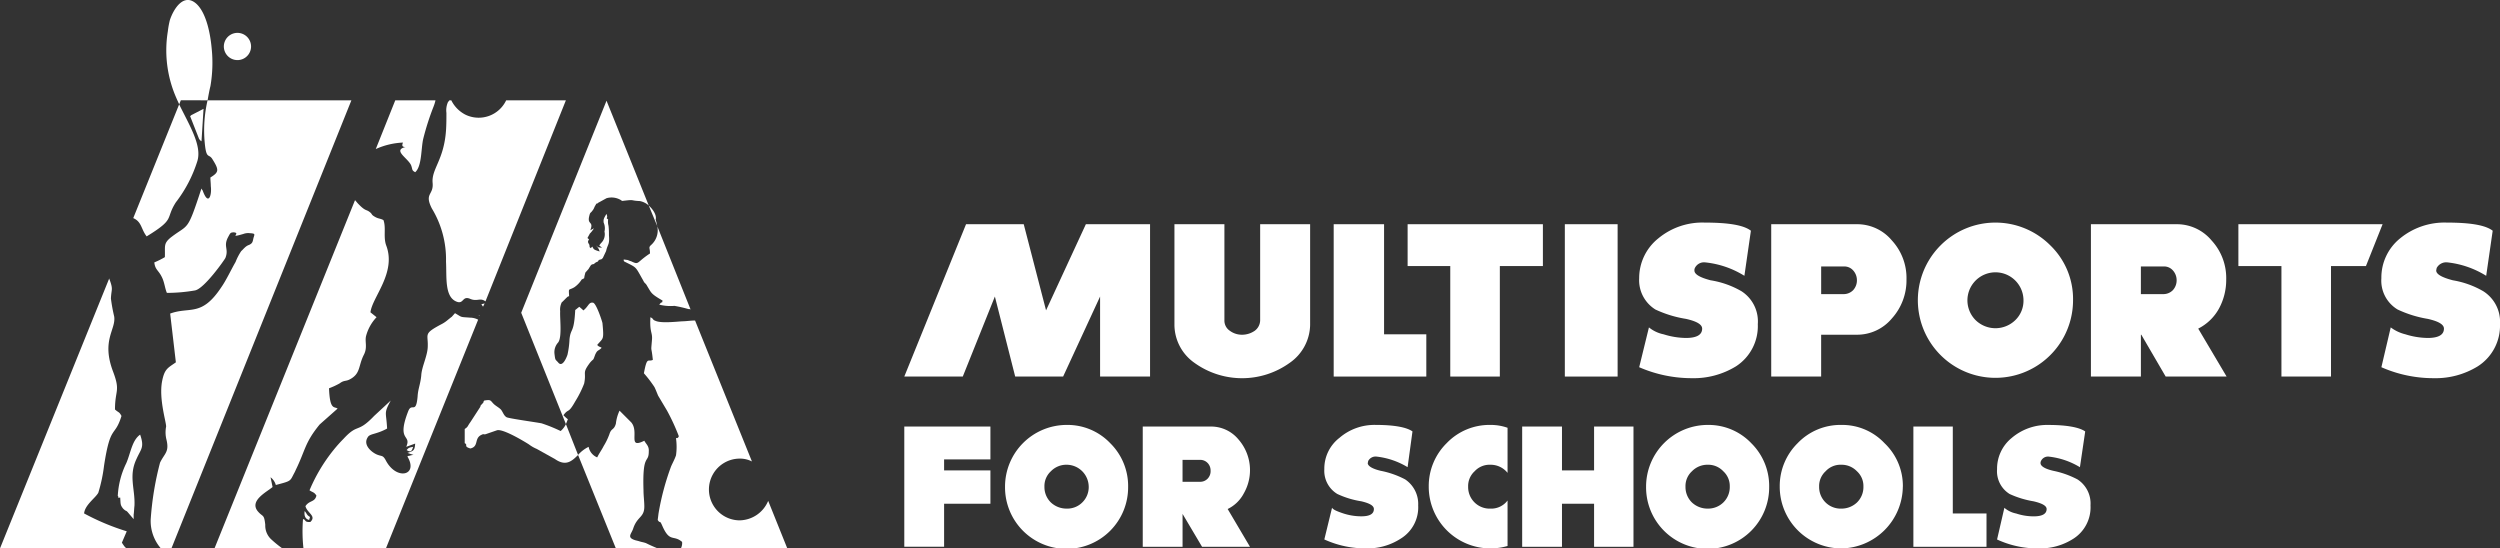
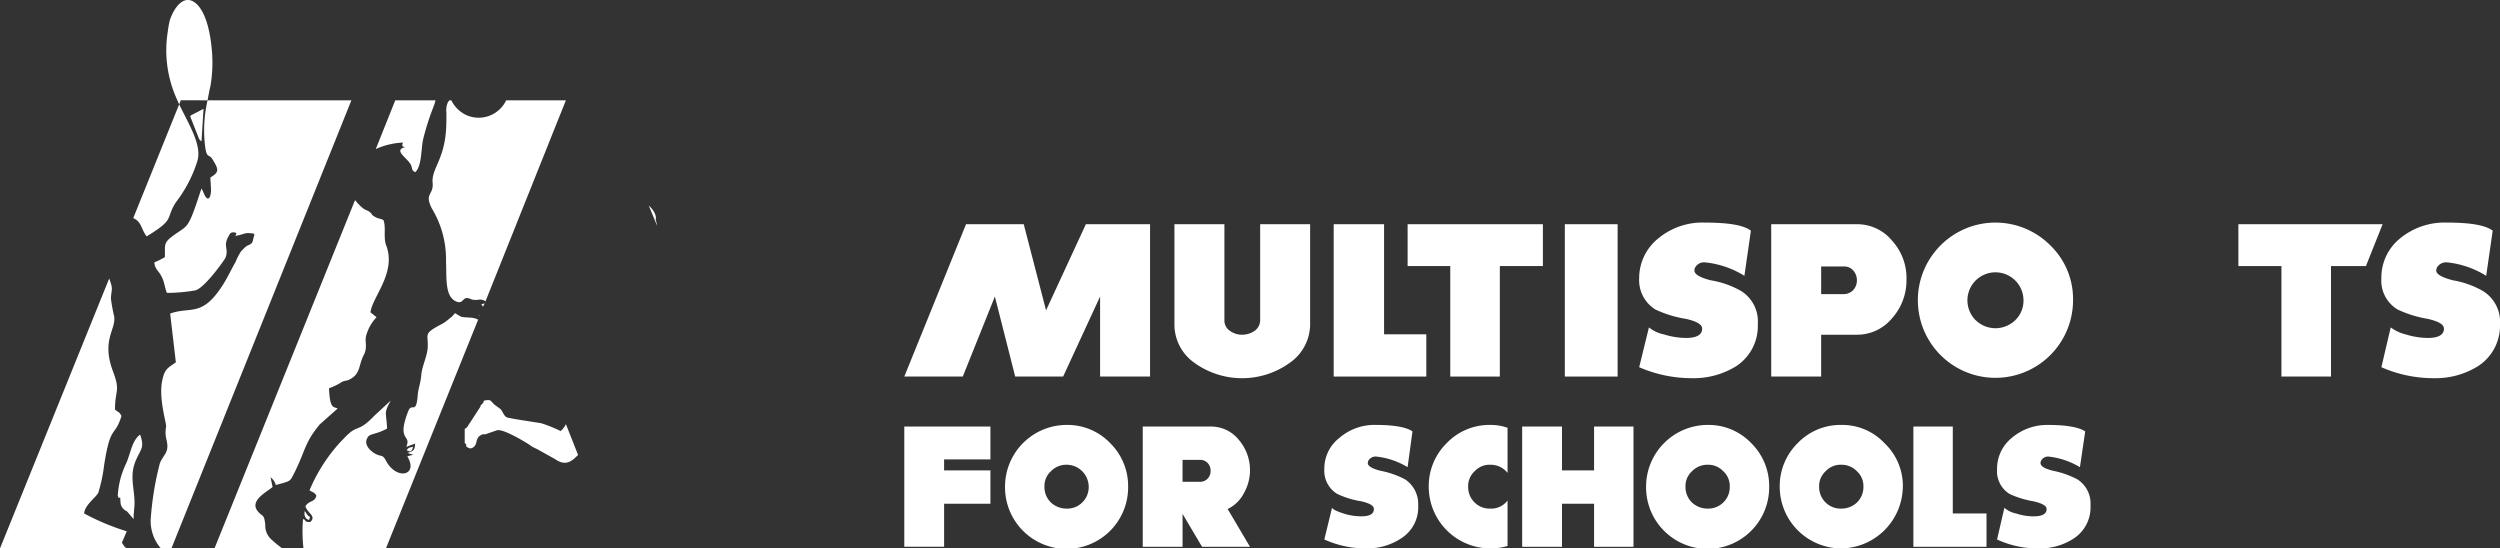
<svg xmlns="http://www.w3.org/2000/svg" width="350.5" height="76.885" viewBox="0 0 350.5 76.885">
  <rect x="0" y="0" width="350.5" height="76.885" fill="#333333" stroke="none" />
  <g id="Layer_x0020_1" transform="translate(0 -0.078)">
    <g id="_280489984" transform="translate(0 0.078)">
      <path id="Path_303" data-name="Path 303" d="M2226,573.358h8.2l4.5-11.22,2.848,11.22h6.72l5.183-11.22v11.22h7.005V552h-9l-5.581,12.075L2242.745,552h-8.088Z" transform="translate(-2099.218 -520.565)" fill="#fff" />
      <path id="Path_304" data-name="Path 304" d="M2910.024,566.125a6.611,6.611,0,0,1-2.848,5.3,11.429,11.429,0,0,1-13.385,0,6.546,6.546,0,0,1-2.791-5.3V552h7.006v13.5a1.707,1.707,0,0,0,.74,1.424,2.846,2.846,0,0,0,1.766.57,3.107,3.107,0,0,0,1.766-.57,1.867,1.867,0,0,0,.74-1.424V552h7.006Z" transform="translate(-2726.344 -520.565)" fill="#fff" />
      <path id="Path_305" data-name="Path 305" d="M3295.986,573.358H3283V552h7.063v15.435h5.923Z" transform="translate(-3096.017 -520.565)" fill="#fff" />
      <path id="Path_306" data-name="Path 306" d="M3483.966,557.866h-6.037v15.492h-6.949V557.866H3465V552h18.966Z" transform="translate(-3267.652 -520.565)" fill="#fff" />
      <path id="Path_307" data-name="Path 307" d="M3859.4,573.358H3852V552h7.4Z" transform="translate(-3632.61 -520.565)" fill="#fff" />
      <path id="Path_308" data-name="Path 308" d="M4051.631,562.239a6.707,6.707,0,0,1-3.075,5.923,11.335,11.335,0,0,1-6.208,1.652,18.486,18.486,0,0,1-7.347-1.538l1.367-5.582a4.747,4.747,0,0,0,2.051.968,10.865,10.865,0,0,0,3.132.513c1.538,0,2.278-.456,2.278-1.31,0-.57-.74-1.025-2.278-1.367a15.9,15.9,0,0,1-4.272-1.31A4.824,4.824,0,0,1,4035,555.8a7.12,7.12,0,0,1,2.677-5.582A9.661,9.661,0,0,1,4044.17,548c3.3,0,5.468.342,6.493,1.139l-.912,6.322a12.834,12.834,0,0,0-5.468-1.879,1.429,1.429,0,0,0-1.481.8.726.726,0,0,0-.057.342c0,.513.74.968,2.278,1.367a12.512,12.512,0,0,1,4.329,1.538A5.03,5.03,0,0,1,4051.631,562.239Z" transform="translate(-3805.187 -516.793)" fill="#fff" />
      <path id="Path_309" data-name="Path 309" d="M4378.967,559.746a7.957,7.957,0,0,1-2.051,5.468,6.338,6.338,0,0,1-4.9,2.278h-5.013v5.866h-7V552h12.018a6.338,6.338,0,0,1,4.9,2.278A7.76,7.76,0,0,1,4378.967,559.746Zm-6.949.114a2.038,2.038,0,0,0-.513-1.367,1.649,1.649,0,0,0-1.31-.569h-3.19V561.8h3.19a1.853,1.853,0,0,0,1.31-.57A2.038,2.038,0,0,0,4372.019,559.86Z" transform="translate(-4111.678 -520.565)" fill="#fff" />
      <path id="Path_310" data-name="Path 310" d="M4742.758,558.878a10.879,10.879,0,1,1-18.567-7.689,10.862,10.862,0,0,1,15.377,0A10.455,10.455,0,0,1,4742.758,558.878Zm-6.948,0a3.93,3.93,0,1,0-6.721,2.791,3.988,3.988,0,0,0,5.581,0A3.777,3.777,0,0,0,4735.81,558.878Z" transform="translate(-4452.117 -516.793)" fill="#fff" />
-       <path id="Path_311" data-name="Path 311" d="M5166.023,573.358h-8.543l-3.417-5.866h-.057v5.866H5147V552h12.017a6.337,6.337,0,0,1,4.9,2.278,7.764,7.764,0,0,1,2.051,5.468,8.424,8.424,0,0,1-1.025,4.1,6.84,6.84,0,0,1-2.9,2.791Zm-7.006-13.5a2.041,2.041,0,0,0-.513-1.367,1.647,1.647,0,0,0-1.31-.569h-3.189V561.8h3.189a1.85,1.85,0,0,0,1.31-.57A2.041,2.041,0,0,0,5159.017,559.86Z" transform="translate(-4853.853 -520.565)" fill="#fff" />
      <path id="Path_312" data-name="Path 312" d="M5527.884,557.866h-4.9v15.492h-6.949V557.866H5510V552h20.218Z" transform="translate(-5196.178 -520.565)" fill="#fff" fill-rule="evenodd" />
      <path id="Path_313" data-name="Path 313" d="M5878.632,562.239a6.753,6.753,0,0,1-3.133,5.923,11.266,11.266,0,0,1-6.15,1.652,18.081,18.081,0,0,1-7.347-1.538l1.31-5.582a5.63,5.63,0,0,0,2.051.968,10.872,10.872,0,0,0,3.132.513c1.538,0,2.278-.456,2.278-1.31,0-.57-.741-1.025-2.278-1.367a16.035,16.035,0,0,1-4.214-1.31A4.714,4.714,0,0,1,5862,555.8a7.059,7.059,0,0,1,2.62-5.582A9.81,9.81,0,0,1,5871.17,548c3.247,0,5.412.342,6.437,1.139l-.912,6.322a12.9,12.9,0,0,0-5.411-1.879,1.514,1.514,0,0,0-1.538.8c0,.114-.056.228-.056.342,0,.513.8.968,2.335,1.367a12.593,12.593,0,0,1,4.272,1.538A5.07,5.07,0,0,1,5878.632,562.239Z" transform="translate(-5528.132 -516.793)" fill="#fff" />
      <path id="Path_314" data-name="Path 314" d="M18.852,303.841c-.057.456-.057.911-.114,1.253v.626l-.683-.8c-.456-.57-.285-.171-.8-.683-.4-.513-.342-.627-.4-1.538-.627.057-.057.057-.342-.228a11.729,11.729,0,0,1,1.2-4.613c.627-1.481.8-3.189,1.936-3.987.627,1.823.114,1.993-.513,3.417C18,299.683,18.966,301.506,18.852,303.841ZM0,309.821H17.77c-.228-.114-.342-.285-.683-.8l.683-1.595a32.725,32.725,0,0,1-5.98-2.506c.114-1.2,1.595-2.164,1.993-2.9a21.749,21.749,0,0,0,.8-3.759c.911-5.98,1.481-3.873,2.449-7.005-.342-.627-.342-.4-.911-.911,0-2.791.8-2.506-.285-5.354-1.652-4.386.456-5.866.171-7.689a23.565,23.565,0,0,1-.456-2.506c.057-1.367.342-1.2-.171-2.62a.342.342,0,0,1-.057-.228Zm22.554,0h1.481L49.266,247H29.1a18.7,18.7,0,0,0-.4,5.923c.228,2.449.57,1.481,1.082,2.335.968,1.538.911,1.823-.285,2.563,0,.4.057.8.057,1.2.171,1.31-.342,2.848-1.139.626a1.245,1.245,0,0,1-.171-.285c-2.05,6.265-1.766,4.9-4.329,6.892-1.025.854-.74,1.2-.8,2.734a11.906,11.906,0,0,1-1.481.74c.114,1.025.57,1.082,1.025,1.993.4.74.456,1.652.74,2.278a22.893,22.893,0,0,0,3.93-.342c1.31-.228,4.215-4.386,4.272-4.556.513-1.31-.342-1.595.4-2.962.285-.513.285-.626.8-.626,1.025.114-.854.854,1.31.228a1.938,1.938,0,0,1,.911-.114c.8.057.683.114.513.683-.114.513-.114.74-.627.968-.513.171-.8.626-1.082.854a7.741,7.741,0,0,0-.8,1.538c-.57.968-1.31,2.563-1.993,3.531-2.791,4.215-4.386,2.677-7.176,3.7l.8,6.835c-1.139.8-1.595.911-1.936,2.677-.456,2.449.57,5.638.57,6.322a4.216,4.216,0,0,0,.057,1.88c.4,1.709-.285,1.88-.911,3.189a42.385,42.385,0,0,0-1.31,7.974A5.864,5.864,0,0,0,22.554,309.821Zm2.563-62.252-6.436,15.947c1.2.513,1.082,1.538,1.88,2.563,4.1-2.506,2.563-2.392,4.1-4.784a18.512,18.512,0,0,0,3.019-5.809C28.307,253.322,26.6,250.588,25.117,247.57Zm1.538,1.652c.057-.057.114-.057.114-.114l1.766-.911-.285,4.556c-.285-.228-.114-.057-.342-.342Z" transform="translate(0 -232.937)" fill="#fff" />
      <path id="Path_315" data-name="Path 315" d="M540.644,304.581c.228.285.228.342.4.57.4.4.4.057.228.683C540.758,305.72,540.53,305.265,540.644,304.581ZM528,309.821h9.511a15.971,15.971,0,0,1-1.481-1.2,2.628,2.628,0,0,1-.911-2.107c-.171-1.595-.342-1.025-1.082-1.936-1.139-1.481,1.31-2.677,2.107-3.36l-.285-1.367a2.067,2.067,0,0,1,.74,1.082c1.937-.513,1.993-.513,2.392-1.31.171-.342.285-.513.4-.8,1.367-2.791,1.253-3.816,3.36-6.379l2.506-2.221c-.456-.342-1.082.285-1.2-2.848a10.509,10.509,0,0,0,1.481-.683c.683-.513.854-.228,1.538-.626,1.424-.8,1.082-1.88,1.879-3.417.513-1.025.114-1.766.285-2.563a6.083,6.083,0,0,1,1.481-2.677l-.854-.683c.228-2.107,3.645-5.525,2.221-9.341-.456-1.2,0-2.506-.4-3.588-.4-.228-.626-.171-1.082-.4-.74-.4-.4-.4-.854-.74-.513-.4-.57-.057-1.652-1.2-.114-.114-.228-.285-.4-.456Zm12.473,0h11.562l12.929-32.066a2.529,2.529,0,0,0-1.139-.285c-1.481-.114-1.025,0-2.107-.627l-.456.513c-.171.114-.285.228-.513.4a4.59,4.59,0,0,1-1.025.683c-2.449,1.31-1.766,1.31-1.823,3.019,0,1.31-.854,2.9-.911,4.1-.114,1.253-.456,1.88-.513,2.962-.228,2.563-.8.8-1.31,2.05-1.709,4.386.513,3.189-.285,5.012l1.253-.456c-.057.968-.228,1.025-1.082,1.31l.854.285a2.022,2.022,0,0,0-.57.114c-.342.057-.171,0-.285.114,1.595,2.677-1.595,3.417-3.076.456-.4-.683-.513-.456-1.2-.74s-1.993-1.31-1.31-2.392c.285-.57,1.2-.4,2.734-1.253-.114-2.392-.513-2.05.513-3.93l-2.335,2.164c-2.392,2.506-2.221.968-4.272,3.189a20.064,20.064,0,0,0-1.424,1.595,23.459,23.459,0,0,0-3.36,5.639c.513.342.627.228.968.74-.228.968-.968.626-1.538,1.481.228.968,1.595,1.367.683,2.221-.911.057-.57-.342-1.025-.4A21.723,21.723,0,0,0,540.473,309.821Zm24.662-32.635.057-.057a.343.343,0,0,1-.228-.057Zm.513-1.253.228-.456-.456.114Zm.342-.74L577.266,247h-8.372a4.267,4.267,0,0,1-5.639,2.05A4.468,4.468,0,0,1,561.2,247h-.285c0,.057-.057.114-.171.228a2.832,2.832,0,0,0-.228,1.538c0,.8,0,1.652-.057,2.449-.285,4.158-2.05,5.411-1.879,7.347.171,1.766-1.2,1.424-.114,3.588a13.751,13.751,0,0,1,1.993,7.461c.114,2.221-.228,5.012,1.538,5.638.968.342.74-.911,1.879-.4C564.85,275.25,565.248,274.623,565.989,275.193ZM558.984,247h-5.639l-2.734,6.835a10.339,10.339,0,0,1,3.816-.911c-.114.285-.228.626.342.626-1.823.456.342,1.538.8,2.563.228.627.057.684.569.968.968-.854.8-3.36,1.139-4.727a36.8,36.8,0,0,1,1.424-4.443A5.865,5.865,0,0,0,558.984,247Zm-4.044,49.038c.285-.342.342-.342.911-.456C555.68,296.1,555.566,296.437,554.94,296.038Z" transform="translate(-497.928 -232.937)" fill="#fff" />
-       <path id="Path_316" data-name="Path 316" d="M1320.306,310.764h-14.922a1.569,1.569,0,0,0,.171-.911c-1.2-1.025-1.708.114-2.734-2.164-.456-1.082-.285-.285-.683-.911l.114-.911a36.073,36.073,0,0,1,1.766-6.607c.228-.513.513-1.025.683-1.538a8.407,8.407,0,0,0,0-2.392c.456-.228.057.285.4-.285a29.114,29.114,0,0,0-1.652-3.588l-1.253-2.107c-.171-.4-.342-.854-.513-1.2a17.3,17.3,0,0,0-1.481-1.937c.456-2.449.57-1.538,1.253-1.879-.228-2.221-.285-.8-.114-2.9.057-1.025-.342-.911-.228-3.076.512.228.228.342.74.513.74.342,2.9.114,3.7.057.512,0,1.253-.114,1.822-.114l7.974,19.763a3.661,3.661,0,0,0-1.766-.4,4.329,4.329,0,0,0,0,8.657,4.421,4.421,0,0,0,4.044-2.734Zm-18.169,0h-5.866l-5.3-13.1a4.7,4.7,0,0,1,1.481-1.139,2,2,0,0,0,1.2,1.481c.342-.683.627-1.025.911-1.595a8.824,8.824,0,0,0,.8-1.652c.285-.911.627-.513.911-1.481a5.689,5.689,0,0,1,.512-1.823l1.651,1.652c1.139,1.367-.569,3.759,1.823,2.563.228.456.683.74.626,1.481,0,1.823-.911.114-.74,5.468,0,.8.114,1.538.114,2.278,0,1.538-.968,1.367-1.538,3.019-.228.8-1.025,1.31.285,1.709l.456.114c.513.171.513.114,1.025.285C1300.941,310.252,1301.567,310.536,1302.137,310.764Zm-12.872-17.428L1283,277.73,1294.961,248l5.923,14.694a2.6,2.6,0,0,0-1.253-.626c-1.367-.057-.683-.228-2.107-.057-.228,0-.342.114-.512-.057a2.539,2.539,0,0,0-2.05-.285l-1.139.626a.056.056,0,0,0-.057.057c-.4.228-.114-.114-.342.285-.228.342-.171.456-.456.8-.285.4-.285.114-.456.854-.228,1.139.684.57.171,1.88l.513-.285a3.23,3.23,0,0,1-.57.74l-.342.627a.056.056,0,0,1,.057.057l.171.114c-.228.4-.171.4.057.8,0,.114,0,.342.114.4l.057.057c0-.057,0-.057.057-.057l.171-.171c.228.342.057.4,1.025.684a.575.575,0,0,0-.057-.171.573.573,0,0,1-.057-.171c-.057,0-.057-.057-.057-.114l-.342-.4c.456.4.228.228.854.342l-.4-.342c.114-.114.171-.228.285-.342a1.708,1.708,0,0,0,.455-1.595,1.942,1.942,0,0,0-.114-1.253c-.057-.513.057-.626.342-1.139a.056.056,0,0,1,.057-.057c.285.683-.228.456.228.74a2.214,2.214,0,0,0,.057.911,10.072,10.072,0,0,1,.057,1.31c.114,1.367-.171,1.2-.4,2.221l-.456.968-.171.171-.4.114c-.171.4-.228.114-.683.57-.456.057-.4.171-.684.57l-.057.114-.456.513-.114.456-.057.342-.342.171a3.7,3.7,0,0,1-1.025,1.082c-.854.513-.8,0-.74,1.253l-.171.057c-.171.114-.8.8-.854.8a2.251,2.251,0,0,0-.228,1.253c-.057,1.082.285,3.645-.285,4.386a2.015,2.015,0,0,0-.512,1.595c.114.968.114.74.512,1.2.57.74,1.139-.57,1.31-1.082a12.441,12.441,0,0,0,.285-2.164c.171-1.652.627-.74.8-4.1l.57-.456.4.342.057.057.114.114c.74-.57.74-1.2,1.367-1.082.456.114,1.253,2.563,1.31,2.848.228,2.449.114,2.05-.74,3.076.342.342.285.171.627.4-.513.513-.57.228-.911.968-.342.968-.171.456-.74,1.139-1.139,1.538-.455,1.2-.8,2.9a14.7,14.7,0,0,1-1.253,2.506c-1.025,1.823-.911.911-1.652,1.936a5.714,5.714,0,0,0,.627.57C1289.436,292.881,1289.379,293.108,1289.265,293.336ZM1302.08,265.6l4.67,11.676a.426.426,0,0,0-.285-.057,17.215,17.215,0,0,0-1.993-.456,6.344,6.344,0,0,1-2.107-.171c0-.057.114-.114.171-.228.285-.228.171.114.285-.342-1.651-.968-1.538-1.025-2.164-2.05-.285-.513-.285-.228-.569-.8-1.139-1.993-.8-1.709-2.62-2.62l-.114-.114c.171-.171-.342-.228.513-.114.114,0,.4.171.513.171,1.2.57.683.228,2.677-1.082,0-.854-.285-.8.228-1.253A2.74,2.74,0,0,0,1302.08,265.6Z" transform="translate(-1209.927 -233.88)" fill="#fff" />
      <path id="Path_317" data-name="Path 317" d="M1169.8,506c.627.57,1.139,1.367.969,1.993a3.88,3.88,0,0,1,.171.683l.057.228Zm-9.91,34.97c-.854.854-1.709,1.652-3.246.57l-2.563-1.424a4.907,4.907,0,0,1-1.082-.626c-.626-.4-3.531-2.164-4.443-1.993l-1.652.57c-.342.057-.171-.114-.626.114-.968.513-.285,1.595-1.481,1.88-1.025-.285-.285-.513-.8-.74v-1.993c.513-.342.342-.342.8-.968l1.367-2.107c.171-.4-.114,0,.285-.455l.171-.171s-.057-.057.114-.285c.968-.171.854,0,1.31.456.285.285.74.513,1.025.8.285.342.4.854.8,1.082.285.171,4.386.74,4.9.854a21.89,21.89,0,0,1,2.677,1.082,2.935,2.935,0,0,0,.74-.968Z" transform="translate(-1078.844 -477.185)" fill="#fff" fill-rule="evenodd" />
-       <path id="Path_318" data-name="Path 318" d="M552.88,81a1.908,1.908,0,1,0,1.937,1.936A1.909,1.909,0,0,0,552.88,81Z" transform="translate(-519.618 -76.391)" fill="#fff" fill-rule="evenodd" />
      <path id="Path_319" data-name="Path 319" d="M414.327,14.141h.968c.114-.627.228-1.31.4-1.993a19.415,19.415,0,0,0,.171-5.3c-.171-1.88-.683-4.784-2.05-6.151-1.823-1.766-3.3.627-3.816,2.221a13.258,13.258,0,0,0-.285,1.595,16.555,16.555,0,0,0,.8,8.315c.228.627.513,1.253.8,1.88l.228-.57h2.791Z" transform="translate(-386.191 -0.078)" fill="#fff" fill-rule="evenodd" />
      <path id="Path_320" data-name="Path 320" d="M2238.074,1057.049h-6.493v6.037H2226v-16.859h12.074v4.614h-6.493v1.538h6.493Zm59.973.228a5.143,5.143,0,0,1-2.449,4.67,8.54,8.54,0,0,1-4.9,1.367,13.859,13.859,0,0,1-5.809-1.253l1.082-4.443c.171.285.74.513,1.595.8a8.185,8.185,0,0,0,2.505.4c1.2,0,1.766-.342,1.766-1.025,0-.456-.57-.8-1.766-1.082a12.453,12.453,0,0,1-3.36-1.025,3.793,3.793,0,0,1-1.823-3.474,5.444,5.444,0,0,1,2.107-4.385,7.521,7.521,0,0,1,5.126-1.823c2.62,0,4.329.342,5.126.911l-.684,5.012a10.668,10.668,0,0,0-4.329-1.481,1.169,1.169,0,0,0-1.2.626,2.468,2.468,0,0,1-.057.285c0,.4.626.8,1.823,1.082a12.453,12.453,0,0,1,3.417,1.2A4.144,4.144,0,0,1,2298.048,1057.277Zm12.53,5.7a8.67,8.67,0,0,1-2.392.342,8.653,8.653,0,0,1-8.657-8.657,8.431,8.431,0,0,1,2.506-6.094,8.3,8.3,0,0,1,6.151-2.563,7.021,7.021,0,0,1,2.392.4v6.322a3.021,3.021,0,0,0-2.392-1.139,2.841,2.841,0,0,0-2.222.911,2.8,2.8,0,0,0-.911,2.164,3.018,3.018,0,0,0,3.133,3.076,2.86,2.86,0,0,0,2.392-1.139Zm17.656.114h-5.525v-6.037h-4.5v6.037h-5.581v-16.859h5.581v6.151h4.5v-6.151h5.525Zm19.023-8.429a8.629,8.629,0,1,1-17.257,0,8.654,8.654,0,0,1,8.657-8.657,8.264,8.264,0,0,1,6.094,2.563A8.433,8.433,0,0,1,2347.257,1054.657Zm-5.525,0a2.8,2.8,0,0,0-.911-2.164,2.885,2.885,0,0,0-2.164-.911,3.01,3.01,0,0,0-2.221.911,2.8,2.8,0,0,0-.911,2.164,3.008,3.008,0,0,0,.911,2.221,3.193,3.193,0,0,0,2.221.854,3.057,3.057,0,0,0,2.164-.854A3.007,3.007,0,0,0,2341.732,1054.657Zm24.263,0a8.754,8.754,0,0,1-8.6,8.657,8.652,8.652,0,0,1-8.657-8.657,8.434,8.434,0,0,1,2.506-6.094,8.3,8.3,0,0,1,6.151-2.563,8.139,8.139,0,0,1,6.038,2.563A8.264,8.264,0,0,1,2366,1054.657Zm-5.525,0a2.8,2.8,0,0,0-.911-2.164,2.975,2.975,0,0,0-2.165-.911,2.84,2.84,0,0,0-2.221.911,2.8,2.8,0,0,0-.911,2.164,3.019,3.019,0,0,0,3.132,3.076,3.156,3.156,0,0,0,2.165-.854A3.01,3.01,0,0,0,2360.47,1054.657Zm17.257,8.429h-10.252v-16.859H2373v12.189h4.727Zm14.581-5.809a5.215,5.215,0,0,1-2.392,4.67,8.668,8.668,0,0,1-4.9,1.367,13.491,13.491,0,0,1-5.809-1.253l1.025-4.443a3.592,3.592,0,0,0,1.652.8,7.842,7.842,0,0,0,2.449.4c1.2,0,1.823-.342,1.823-1.025,0-.456-.627-.8-1.823-1.082a13.216,13.216,0,0,1-3.361-1.025,3.75,3.75,0,0,1-1.765-3.474,5.556,5.556,0,0,1,2.05-4.385,7.668,7.668,0,0,1,5.182-1.823c2.563,0,4.329.342,5.126.911l-.74,5.012a10.67,10.67,0,0,0-4.328-1.481,1.086,1.086,0,0,0-1.139.626.621.621,0,0,0-.057.285c0,.4.57.8,1.823,1.082a12.65,12.65,0,0,1,3.36,1.2A4.023,4.023,0,0,1,2392.308,1057.277Zm-134.926-2.62a8.629,8.629,0,1,1-17.257,0,8.653,8.653,0,0,1,8.657-8.657,8.265,8.265,0,0,1,6.095,2.563A8.434,8.434,0,0,1,2257.382,1054.657Zm-5.525,0a3.112,3.112,0,0,0-3.076-3.076,3.01,3.01,0,0,0-2.221.911,2.8,2.8,0,0,0-.911,2.164,3.011,3.011,0,0,0,.911,2.221,3.194,3.194,0,0,0,2.221.854,2.963,2.963,0,0,0,2.164-.854A3.009,3.009,0,0,0,2251.857,1054.657Zm22.611,8.429h-6.72l-2.734-4.613h0v4.613h-5.582v-16.859h9.511a4.966,4.966,0,0,1,3.873,1.766,6.537,6.537,0,0,1,.8,7.575,5.044,5.044,0,0,1-2.278,2.221Zm-5.525-10.651a1.5,1.5,0,0,0-.4-1.082,1.426,1.426,0,0,0-1.026-.456h-2.506v3.076h2.506a1.428,1.428,0,0,0,1.026-.456A1.5,1.5,0,0,0,2268.944,1052.436Z" transform="translate(-2099.218 -986.43)" fill="#fff" />
    </g>
  </g>
</svg>